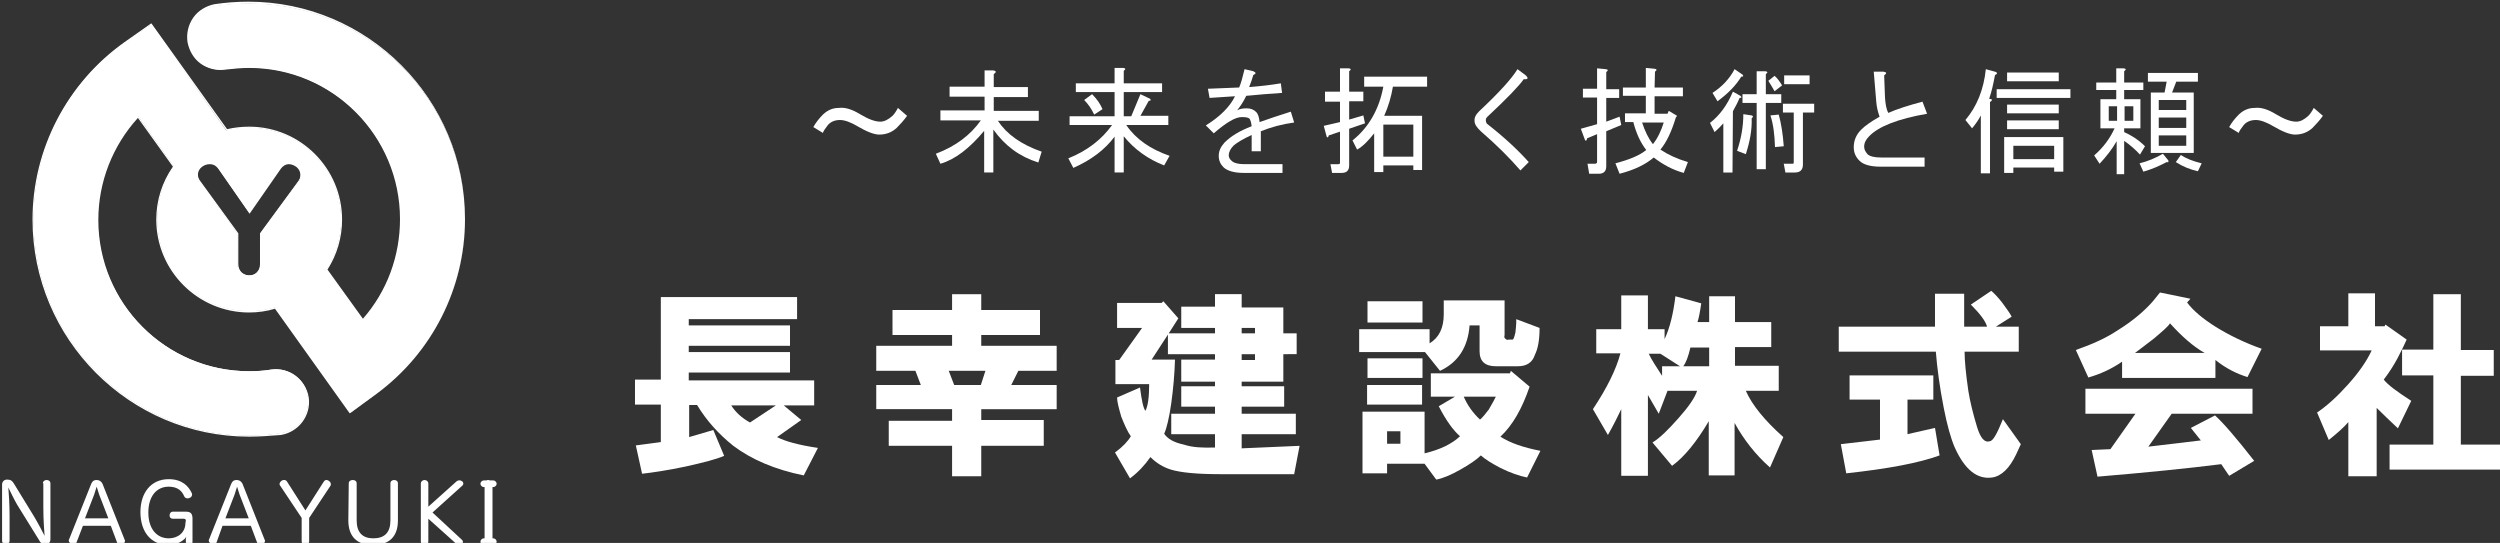
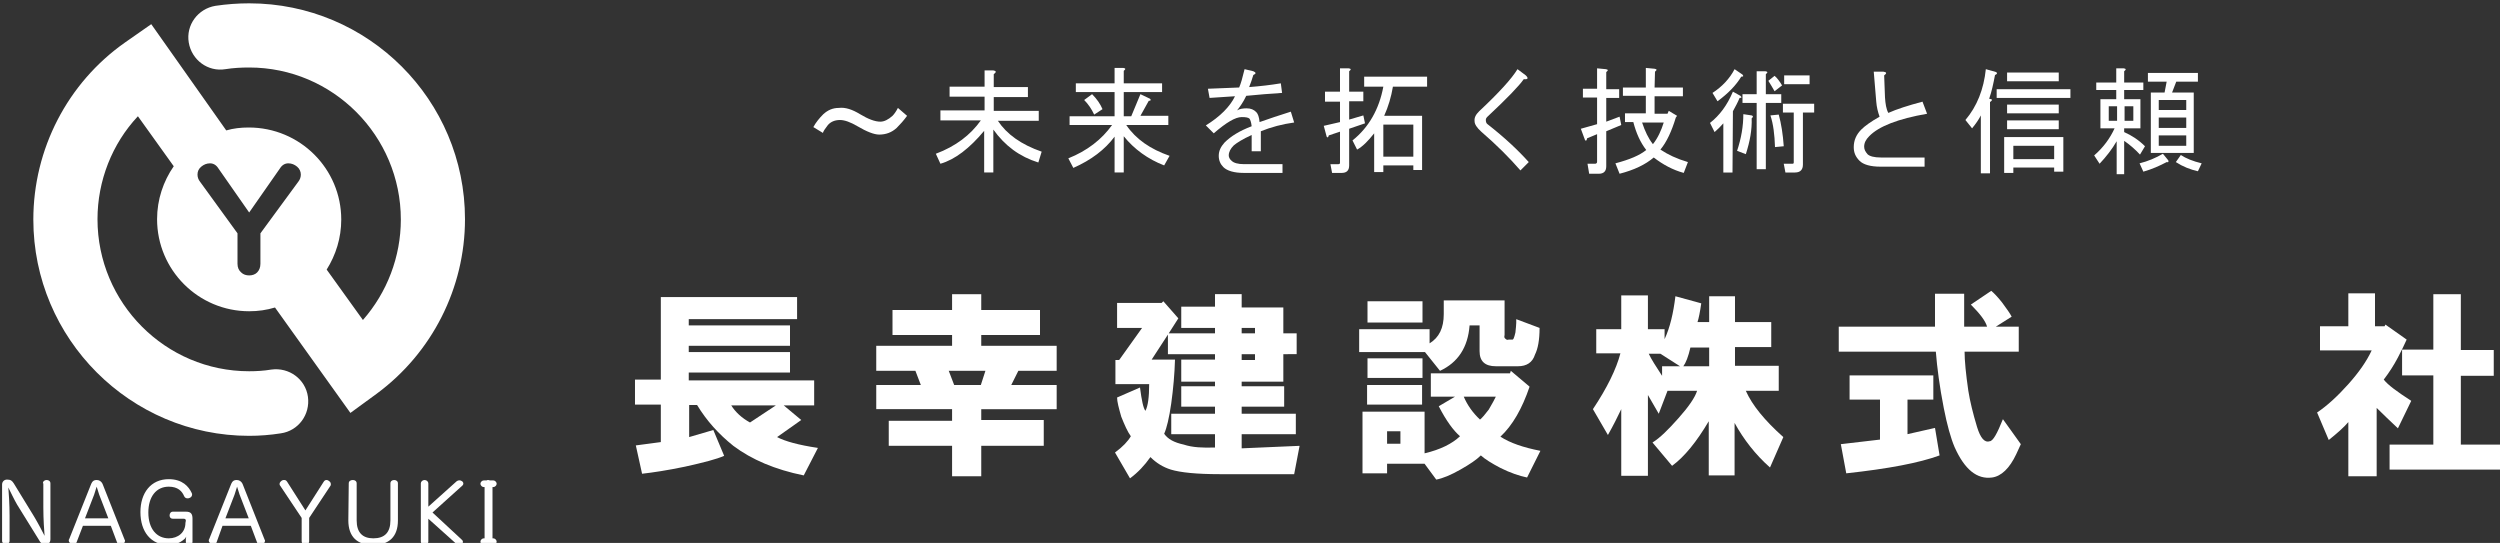
<svg xmlns="http://www.w3.org/2000/svg" version="1.1" id="レイヤー_1" x="0px" y="0px" viewBox="0 0 600 130.3" style="enable-background:new 0 0 600 130.3;" xml:space="preserve">
  <rect x="0" y="0" width="600" height="130.3" fill="#333333" stroke="none" />
  <style type="text/css">
	.st0{fill:#FFFFFF;}
</style>
  <g>
    <g>
      <path class="st0" d="M59.8,0.8c-2.7,0-5.4,0.2-8.1,0.6c-4.2,0.7-7.1,4.6-6.4,8.8c0.7,4.2,4.6,7.1,8.8,6.4c1.9-0.3,3.8-0.4,5.7-0.4    c20.1,0,36.4,16.4,36.4,36.5c0,8.9-3.3,17.5-9.1,24.1l-8.7-12.1c2.2-3.5,3.5-7.6,3.5-12c0-12.2-9.9-22.1-22.2-22.1    c-1.9,0-3.7,0.2-5.4,0.7l-18-25.5L30,10.2C16.2,19.9,8,35.8,8,52.7c0,28.6,23.3,51.9,51.8,51.9c2.5,0,5.1-0.2,7.6-0.6    c4.2-0.6,7.1-4.5,6.5-8.8c-0.6-4.2-4.5-7.1-8.8-6.5c-1.8,0.3-3.6,0.4-5.3,0.4c-20.1,0-36.4-16.4-36.4-36.5    c0-9.2,3.5-18.1,9.7-24.7l8.6,12c-2.5,3.6-4,8-4,12.7c0,12.2,9.9,22.1,22.1,22.1c2.2,0,4.2-0.3,6.2-0.9l18.1,25.3l6.3-4.6    c13.3-9.8,21.2-25.4,21.2-41.9C111.6,24,88.4,0.8,59.8,0.8z M71.6,43.6L62.5,56v7.3c0,0.9-0.3,1.6-0.8,2.1s-1.2,0.7-1.9,0.7    s-1.4-0.2-1.9-0.7c-0.6-0.5-0.9-1.2-0.9-2.1V56l-9-12.4c-0.4-0.5-0.6-1.1-0.6-1.7c0-0.8,0.3-1.4,0.9-1.9c0.6-0.5,1.3-0.8,2.1-0.8    s1.5,0.4,2,1.2L59.8,51l7.4-10.6c0.5-0.8,1.2-1.2,2-1.2s1.5,0.3,2.1,0.8s0.9,1.2,0.9,1.9C72.2,42.5,72,43.1,71.6,43.6z" />
-       <path class="st0" d="M59.8,104.8c-28.7,0-52-23.4-52-52.1c0-16.9,8.3-32.8,22.1-42.6l6.4-4.5l0.1,0.1L54.5,31    c1.7-0.4,3.5-0.6,5.3-0.6c12.3,0,22.3,10,22.3,22.3c0,4.3-1.2,8.4-3.5,12l8.5,11.8c5.8-6.6,8.9-15.1,8.9-23.9    c0-20-16.2-36.3-36.2-36.3c-1.9,0-3.8,0.2-5.7,0.4c-2.1,0.3-4.2-0.2-5.9-1.4s-2.8-3.1-3.2-5.2c-0.3-2.1,0.2-4.2,1.4-5.9    s3.1-2.8,5.1-3.2c2.7-0.4,5.4-0.6,8.1-0.6c28.7,0,52,23.4,52,52.1c0,16.5-8,32.2-21.3,42l-6.4,4.7l0.1,0.1L66,74.1    c-2,0.6-4.1,0.9-6.2,0.9c-12.3,0-22.3-10-22.3-22.3c0-4.6,1.4-9,4-12.7l-8.4-11.7C27,35,23.6,43.7,23.6,52.8    c0,20,16.2,36.3,36.2,36.3c1.8,0,3.6-0.1,5.3-0.4c4.3-0.6,8.3,2.4,9,6.7c0.6,4.3-2.4,8.3-6.7,9C64.9,104.6,62.3,104.8,59.8,104.8z     M36.2,6l-6.1,4.3c-13.7,9.7-22,25.6-22,42.4c0,28.5,23.2,51.8,51.7,51.8c2.5,0,5.1-0.2,7.6-0.6c4.1-0.6,7-4.5,6.4-8.6    s-4.5-7-8.6-6.4c-1.8,0.3-3.6,0.4-5.4,0.4c-20.2,0-36.6-16.4-36.6-36.6c0-9.2,3.5-18.1,9.7-24.9l0.1-0.2l0.1,0.2l8.7,12.1l0,0.1    c-2.6,3.7-4,8.1-4,12.6c0,12.1,9.9,22,22,22c2.1,0,4.2-0.3,6.2-0.9h0.1l0.1,0.1l18,25.1l6.2-4.5c13.2-9.7,21.2-25.3,21.2-41.8    c0-28.5-23.2-51.7-51.7-51.7c-2.7,0-5.4,0.2-8.1,0.6c-2,0.3-3.7,1.4-4.9,3s-1.7,3.6-1.4,5.6s1.4,3.7,3,4.9s3.6,1.7,5.6,1.4    c1.9-0.3,3.8-0.5,5.7-0.5C80,16,96.4,32.5,96.4,52.7c0,8.9-3.3,17.5-9.2,24.2l-0.1,0.2l-8.9-12.4l0.1-0.1    c2.3-3.6,3.5-7.7,3.5-11.9c0-12.1-9.9-22-22-22c-1.8,0-3.6,0.2-5.3,0.7h-0.1l-0.1-0.1L36.2,6z M59.8,66.3c-0.8,0-1.5-0.3-2-0.7    c-0.6-0.5-0.9-1.3-0.9-2.2V56l-9.1-12.4c-0.4-0.5-0.6-1.1-0.6-1.8c0-0.8,0.3-1.5,1-2.1c0.6-0.5,1.4-0.8,2.2-0.8s1.6,0.4,2.2,1.2    l7.2,10.4L67,40.1c0.6-0.8,1.3-1.2,2.2-1.2c0.8,0,1.6,0.3,2.2,0.8c0.6,0.6,1,1.2,1,2c0,0.6-0.2,1.2-0.6,1.8l-9,12.4v7.3    c0,0.9-0.3,1.7-0.9,2.2C61.3,66,60.6,66.3,59.8,66.3z M50.4,39.4c-0.7,0-1.4,0.2-2,0.7s-0.9,1.1-0.9,1.8c0,0.6,0.2,1.1,0.6,1.6    L57.2,56v7.4c0,0.8,0.3,1.5,0.8,2c0.5,0.4,1.1,0.7,1.8,0.7s1.3-0.2,1.8-0.7s0.8-1.1,0.8-2V56l0,0l9.1-12.4c0.4-0.5,0.6-1,0.6-1.6    c0-0.7-0.3-1.3-0.8-1.8c-0.6-0.5-1.3-0.8-2-0.8s-1.4,0.4-1.9,1.1l-7.5,10.8l-7.5-10.8C51.8,39.7,51.1,39.4,50.4,39.4z" />
    </g>
    <g>
      <path class="st0" d="M10.3,116c0-0.5,0.4-0.8,0.9-0.8s0.9,0.3,0.9,0.8v13.4c0,0.8-0.4,1.2-1.2,1.2s-1.2-0.3-1.6-1.1l-5.2-8.4    C3.4,119.9,2.5,118,2,117c0.1,1.2,0.3,4,0.3,6.8v6c0,0.5-0.4,0.8-0.9,0.8s-0.9-0.3-0.9-0.8v-13.5c0-0.7,0.5-1.2,1.2-1.2    c0.9,0,1.2,0.3,1.6,0.9l4.9,8c0.9,1.5,2,3.6,2.5,4.6c-0.1-1.2-0.3-4-0.3-6.8V116H10.3z" />
      <path class="st0" d="M18.4,130.1c-0.1,0.4-0.4,0.5-0.8,0.5c-0.1,0-0.3,0-0.4-0.1c-0.4-0.1-0.7-0.4-0.7-0.8c0-0.1,0-0.2,0.1-0.3    l5.3-13.3c0.3-0.7,0.7-0.9,1.3-0.9c0.6,0,1.1,0.3,1.4,0.9l5.3,13.4c0.1,0.1,0.1,0.2,0.1,0.3c0,0.4-0.3,0.7-0.7,0.8    c-0.1,0-0.2,0.1-0.4,0.1c-0.4,0-0.7-0.2-0.8-0.5l-1.5-4h-6.7L18.4,130.1z M26,124.4l-2.2-5.7c-0.2-0.6-0.4-1.2-0.6-1.9    c-0.2,0.7-0.4,1.3-0.6,1.9l-2.2,5.7H26z" />
      <path class="st0" d="M44.6,125c0-0.3-0.1-0.5-0.5-0.5h-2.6c-0.5,0-0.8-0.3-0.8-0.8s0.3-0.9,0.8-0.9h3.1c1.2,0,1.6,0.5,1.6,1.7v5.5    c0,0.6-0.3,0.8-0.8,0.8s-0.8-0.3-0.8-0.7v-0.5c0-0.2,0-0.5,0.1-0.8c-0.1,0.2-0.4,0.6-0.6,0.7c-0.8,0.7-2.1,1.3-3.6,1.3    c-4.3,0-6.8-3.2-6.8-7.9c0-4.6,2.5-7.9,6.8-7.9c3.3,0,4.8,1.8,5.5,3.3c0.1,0.2,0.1,0.3,0.1,0.4c0,0.4-0.3,0.7-0.6,0.8    c-0.2,0.1-0.3,0.1-0.5,0.1c-0.3,0-0.6-0.1-0.8-0.5c-0.5-1.2-1.5-2.3-3.7-2.3c-3,0-4.9,2.4-4.9,6.2c0,3.9,2,6.2,4.9,6.2    c2.2,0,4-1.4,4-3.7L44.6,125L44.6,125z" />
      <path class="st0" d="M52,130.1c-0.1,0.4-0.4,0.5-0.8,0.5c-0.1,0-0.3,0-0.4-0.1c-0.4-0.1-0.7-0.4-0.7-0.8c0-0.1,0-0.2,0.1-0.3    l5.3-13.3c0.3-0.7,0.7-0.9,1.3-0.9s1.1,0.3,1.4,0.9l5.3,13.4c0.1,0.1,0.1,0.2,0.1,0.3c0,0.4-0.3,0.7-0.7,0.8    c-0.1,0-0.2,0.1-0.4,0.1c-0.4,0-0.7-0.2-0.8-0.5l-1.5-4h-6.8L52,130.1z M59.7,124.4l-2.2-5.7c-0.2-0.6-0.4-1.2-0.6-1.9    c-0.2,0.7-0.4,1.3-0.6,1.9l-2.2,5.7H59.7z" />
      <path class="st0" d="M77.7,115.6c0.2-0.3,0.4-0.4,0.7-0.4c0.2,0,0.4,0.1,0.5,0.2c0.3,0.2,0.5,0.4,0.5,0.8c0,0.1,0,0.3-0.1,0.4    l-5.1,7.7v5.6c0,0.5-0.4,0.8-0.9,0.8c-0.6,0-0.9-0.3-0.9-0.8v-5.6l-5.2-7.8c-0.1-0.1-0.1-0.3-0.1-0.4c0-0.3,0.3-0.6,0.6-0.8    c0.2-0.1,0.4-0.1,0.5-0.1c0.3,0,0.5,0.1,0.7,0.4l4.4,6.9L77.7,115.6z" />
      <path class="st0" d="M83.7,116c0-0.5,0.4-0.8,1-0.8c0.5,0,0.9,0.3,0.9,0.8v8.9c0,2.9,1.4,4.3,4,4.3c2.7,0,4.1-1.4,4.1-4.3V116    c0-0.5,0.4-0.8,0.9-0.8s0.9,0.3,0.9,0.8v8.9c0,3.9-2.1,5.9-6,5.9c-3.8,0-5.9-2-5.9-5.9L83.7,116L83.7,116z" />
      <path class="st0" d="M103.8,123l7.1-6.4c0.4-0.3,0.4-0.8,0-1.1c-0.4-0.3-0.9-0.3-1.3,0l-6.8,6.1V116c0-0.4-0.4-0.8-0.9-0.8    s-0.9,0.4-0.9,0.8v14c0,0.4,0.4,0.8,0.9,0.8s0.9-0.4,0.9-0.8v-5.5l6.8,6.1c0.2,0.2,0.4,0.2,0.6,0.2s0.5-0.1,0.6-0.2    c0.4-0.3,0.4-0.8,0-1.1L103.8,123z" />
      <path class="st0" d="M118.4,129.2h-0.2v-12.3h0.2c0.4,0,0.8-0.4,0.8-0.8s-0.4-0.8-0.8-0.8h-0.8c-0.1,0-0.3-0.1-0.4-0.1    s-0.3,0-0.4,0.1h-0.7c-0.4,0-0.8,0.4-0.8,0.8s0.4,0.8,0.8,0.8h0.2v12.3h-0.2c-0.4,0-0.8,0.4-0.8,0.8c0,0.4,0.4,0.8,0.8,0.8h2.3    c0.4,0,0.8-0.4,0.8-0.8C119.2,129.6,118.8,129.2,118.4,129.2z" />
    </g>
  </g>
  <g>
    <g>
      <path class="st0" d="M206.4,27.4c2,1.2,3.6,1.8,4.9,1.8c0.9,0,1.9-0.5,2.9-1.4c0.4-0.4,0.9-1.1,1.3-1.9l2.2,1.9    c-0.8,1.1-1.6,2-2.5,2.9c-1.2,1.1-2.6,1.6-4.2,1.6c-1.2,0-3-0.7-5.2-2c-1.7-1-3.1-1.5-4.2-1.5c-1.2,0-2.2,0.4-2.9,1.2    c-0.7,0.9-1.1,1.5-1.2,1.9l-2.3-1.4c0.6-1.1,1.4-2.1,2.4-3.1c1.1-1,2.3-1.5,3.7-1.5C202.9,25.7,204.6,26.3,206.4,27.4z" />
      <path class="st0" d="M224.6,36.9c4.8-1.8,8.3-4.5,10.8-8h-9.7v-2.4h10.6v-3.3h-8.4v-2.4h8.4v-3.9h2.1c0.7,0.1,0.8,0.4,0.1,0.9v3.1    h8.2v2.4h-8.2v3.3h10.8V29h-9.8c2.1,3.2,5.6,5.7,10.5,7.4l-0.8,2.6c-4.5-1.4-8-4-10.8-7.9v10.3h-2.2v-10c-3.5,4.2-7,6.9-10.5,7.9    L224.6,36.9z" />
      <path class="st0" d="M266.9,30h-10.2v-2.1h10.8v-5.8h-9.3V20h9.3v-3.7h2.1c0.6,0.1,0.6,0.3,0.1,0.7v3h9.2v2.1h-9.2v5.8h1.8    l2.2-5.3l2.3,1.1c0.3,0.3,0.2,0.5-0.3,0.5l-2,3.6h6.7V30h-10.1c2.3,3.4,5.8,5.8,10.4,7.4l-1.3,2.3c-3.9-1.5-7.2-3.9-9.7-7v8.7    h-2.2v-8.6c-2.3,3.1-5.6,5.6-9.9,7.5l-1.2-2.3C260.9,36.2,264.4,33.5,266.9,30z M262.1,22.6c1.2,1.2,2,2.4,2.5,3.6l-2,1.3    c-0.6-1.3-1.4-2.5-2.4-3.5L262.1,22.6z" />
      <path class="st0" d="M299.2,26c1,0,1.7,0.3,2.3,0.9c0.4,0.4,0.7,1.2,0.8,2.4c2.2-0.8,4.7-1.6,7.5-2.5l0.8,2.6    c-2.9,0.4-5.5,1.1-8,2.1v4.8h-2.2v-3.9c-2.2,1-3.6,1.9-4.3,2.5c-0.8,0.8-1.2,1.6-1.2,2.4c0,0.4,0.2,0.9,0.7,1.3    c0.5,0.5,1.5,0.8,3,0.8h9.2v2.1h-9.3c-2.3,0-4-0.5-4.9-1.4c-0.7-0.7-1.1-1.6-1.1-2.7c0-1.2,0.5-2.2,1.4-3.2    c1.5-1.5,3.6-2.8,6.5-3.9c-0.1-0.9-0.3-1.5-0.5-1.8c-0.3-0.3-0.9-0.4-1.9-0.4c-1.5,0-3.7,1.3-6.7,3.9l-1.9-1.9    c3.4-2.1,5.8-4.5,7-7c-2,0.1-4.1,0.3-6.1,0.4l-0.4-2.2c2.6-0.1,5.1-0.2,7.5-0.3c0.4-0.9,0.8-2.3,1.3-4.4l2.1,0.5    c0.7,0.3,0.7,0.6,0,0.9c-0.3,1-0.6,1.9-1,2.9c2.6-0.2,5.2-0.5,7.6-0.9l0.3,2.3c-2.9,0.2-5.7,0.4-8.6,0.7c-0.7,1.5-1.5,2.6-2.2,3.5    C297.5,26.1,298.4,26,299.2,26z" />
      <path class="st0" d="M327.2,24.3h-3.4v4.4l3.4-1l0.4,1.9l-3.8,1.3v8.8c0,1.2-0.6,1.8-1.8,1.8h-2.3l-0.4-2.1h1.9    c0.3,0,0.4-0.1,0.4-0.4v-7.4l-2.7,0.9c-0.1,0.5-0.3,0.6-0.5,0.3l-0.7-2.6l3.9-0.9v-4.9H318V22h3.6v-5.6h2.1    c0.6,0.1,0.6,0.3,0.1,0.7V22h3.4V24.3z M341.4,40.8h-2.2v-1.1H332v1.6h-2.2V32c-1.5,1.9-2.8,3.2-4.1,3.9l-1.1-2.2    c3.9-3.1,6.4-7.5,7.4-12.9h-4.6v-2.4h15.1v2.4h-8.2c-0.4,2.4-1.1,4.8-2.1,7h9.1v13H341.4z M339.2,37.6v-7.7H332v7.7H339.2z" />
      <path class="st0" d="M355,26.7c4.8-4.5,7.8-7.8,9.2-10.1l2,1.5c0.7,0.7,0.5,1-0.5,0.9c-1.1,1.6-4,4.6-8.7,9    c-0.3,0.3-0.4,0.5-0.4,0.8c0,0.4,0.1,0.8,0.4,1c4.1,3.2,7.4,6.3,9.9,9.1l-2,2c-2.6-3-5.7-6.1-9.4-9.3c-1.1-1-1.6-1.8-1.6-2.5    C353.8,28.2,354.2,27.5,355,26.7z" />
      <path class="st0" d="M383.3,38.8v-6.6l-2.4,1c-0.1,0.6-0.3,0.7-0.5,0.4l-1-2.7l3.9-1.1v-6.4h-3.4v-2.1h3.4v-4.9l2.1,0.2    c0.6,0.1,0.6,0.3,0.1,0.7v4.1h3.1v2.1h-3.1v5.7l3.2-1.2l0.4,2l-3.6,1.5v8.4c0,1.2-0.6,1.8-1.8,1.8h-2.3l-0.4-2.4h1.9    C383.2,39.2,383.3,39.1,383.3,38.8z M397.1,21h6.8v2.1h-6.8v4.2h3.1l0.3-0.7l2,1.2l-0.3,0.4c-1,3.3-2.2,5.9-3.7,7.7    c1.8,1.2,3.9,2.2,6.6,3l-1,2.6c-2.6-0.7-5-2-7.2-3.7c-2,1.7-4.7,3-8.2,3.9l-1-2.5c3.4-0.9,5.8-1.9,7.4-3.2c-1.4-1.8-2.4-4-3.1-6.7    h-2v-2.1h5V23h-5.5v-2h5.5v-4.7l2.1,0.2c0.6,0.1,0.6,0.3,0.1,0.7L397.1,21L397.1,21z M394.1,29.4c0.7,2.1,1.5,3.8,2.6,5.2    c1.2-1.5,2-3.3,2.6-5.2C399.3,29.4,394.1,29.4,394.1,29.4z" />
      <path class="st0" d="M415.8,41.4h-2.2V29.6c-0.6,0.7-1.3,1.4-2.1,2.1l-1.1-2.2c2.3-1.8,4.1-4.2,5.5-7.5l1.8,1    c0.4,0.4,0.3,0.5-0.2,0.5c-0.4,1-1,2.1-1.6,3.2L415.8,41.4L415.8,41.4z M416.3,16.6l1.9,1.3c0.3,0.4,0.2,0.5-0.3,0.5    c-1.2,2-3.1,4-5.7,5.9l-1.2-2C413.3,20.8,415.1,18.9,416.3,16.6z M419,37l-2.1-0.8c1-3,1.5-5.9,1.5-8.8l2,0.3    c0.4,0.1,0.4,0.4,0,0.7C420.5,31.1,420,33.9,419,37z M423.8,24.7v15.9h-2.2V24.7h-3.4v-2.1h3.4v-5.5h2.1c0.6,0.1,0.6,0.3,0.1,0.7    v4.8h3.7v2.1C427.5,24.7,423.8,24.7,423.8,24.7z M425.9,21.9c-0.5-0.9-1-1.7-1.5-2.5l1.5-1.2c0.6,0.5,1.2,1.3,1.8,2.3L425.9,21.9z     M428.1,35.1l-2.1,0.2c-0.1-3-0.4-5.5-1.1-7.6l2-0.2C427.5,29.7,427.9,32.2,428.1,35.1z M427.8,24.9h7.6V27h-2.7v12.5    c0,1.2-0.6,1.9-1.9,1.9h-2.3l-0.4-2.1h2.1c0.2,0,0.3-0.1,0.3-0.3V27h-2.6v-2.1H427.8z M428.2,18.1h6.1v2.1h-6.1V18.1z" />
      <path class="st0" d="M449.7,17.2h2.3c0.8,0.1,0.9,0.4,0.2,0.9l0.2,5.3c0.1,1.5,0.3,2.8,0.8,3.7c2-0.9,4.8-1.8,8.2-2.7l1.1,2.9    c-6.9,1.2-11.6,3-13.9,5.4c-0.8,0.8-1.2,1.6-1.2,2.5c0,0.7,0.3,1.2,0.8,1.8c0.5,0.5,1.6,0.8,3.2,0.8h10.5V40h-10.6    c-2.4,0-4.1-0.5-5-1.4c-1-1-1.4-2-1.4-3.3c0-1.6,0.6-3,1.8-4.2c0.9-0.9,2.3-1.9,4.4-3.1c-0.4-1.1-0.7-2.3-0.8-3.6L449.7,17.2z" />
      <path class="st0" d="M471.7,28.8c2.8-3.3,4.4-7.4,4.9-12.2l2.5,0.7c0.3,0.3,0.2,0.5-0.3,0.7c-0.4,2.1-0.8,4-1.4,5.7    c0.8,0.1,0.9,0.3,0.2,0.8v17.1h-2.2V27.7c-0.5,1-1.2,2-2.1,3.1L471.7,28.8z M479.2,21.4h17.7v2.1h-17.7V21.4z M481,32.9h14.2v8.3    H493v-1h-9.8v1.3H481V32.9z M481.7,17.4h12.4v2.1h-12.4V17.4z M481.7,27.2v-2.1h12.4v2.1H481.7z M481.7,31v-2.1h12.4V31H481.7z     M493,35h-9.8v3.2h9.8V35z" />
      <path class="st0" d="M509.9,41.8H508v-7.9c-1.1,1.9-2.5,3.7-4.1,5.4l-1.3-2c2.2-1.9,3.8-4.1,4.9-6.5h-3.4v-7h3.8v-2.2h-4.8v-1.8    h4.8v-3.4h1.8c0.6,0.1,0.6,0.3,0.1,0.7v2.7h4.6v1.8h-4.6v2.2h3.9v7h-3.9v0.9c1.8,0.8,3.5,1.9,5,3.4l-1.2,2    c-1.2-1.3-2.5-2.4-3.8-3.3v8H509.9z M506.1,25.5V29h2v-3.5H506.1z M509.9,25.5V29h2.1v-3.5H509.9z M520.4,38.5    c0.1,0.4,0,0.5-0.4,0.4c-1.7,0.9-3.5,1.7-5.6,2.3l-0.9-2c2-0.5,3.9-1.3,5.6-2.3L520.4,38.5z M519.5,22.2l0.5-2.6h-4.5v-2.1h12v2.1    h-5.2l-1,2.6h5.2v14.5h-10.3V22.2H519.5z M518.1,24v2.4h6.6V24H518.1z M518.1,28.2v2.5h6.6v-2.5H518.1z M518.1,35h6.6v-2.5h-6.6    V35z M523.4,37.2c1.2,0.8,2.9,1.5,5,2l-0.9,1.9c-1.8-0.4-3.6-1.1-5.3-2.2L523.4,37.2z" />
-       <path class="st0" d="M546.2,27.4c2,1.2,3.6,1.8,4.9,1.8c1,0,1.9-0.5,2.9-1.4c0.4-0.4,0.9-1.1,1.3-1.9l2.2,1.9    c-0.8,1.1-1.6,2-2.5,2.9c-1.2,1.1-2.6,1.6-4.2,1.6c-1.2,0-3-0.7-5.2-2c-1.7-1-3.1-1.5-4.2-1.5c-1.2,0-2.2,0.4-2.9,1.2    c-0.7,0.9-1.1,1.5-1.2,1.9l-2.3-1.4c0.6-1.1,1.4-2.1,2.4-3.1c1.1-1,2.3-1.5,3.7-1.5C542.7,25.7,544.4,26.3,546.2,27.4z" />
    </g>
    <g>
      <path class="st0" d="M192.3,100.8l-5.8,4.1c1.9,1,5.1,1.9,9.8,2.6l-3.4,6.6c-6.9-1.4-12.5-3.8-16.9-7.1c-3.5-2.8-6.4-6-8.7-9.8    h-1.9v7.7l5.8-1.7l2.6,6.2c-1.8,0.8-4.9,1.6-9.4,2.6c-4.3,0.9-7.7,1.4-10.3,1.7l-1.5-6.8l6-0.8v-9h-6.2v-6h6.2V71.3h32.7v5.3h-26    v1.5h24.3V83h-24.3v1.5h24.3v4.9h-24.3v1.9h30.1v6h-7.3L192.3,100.8z M186.2,97.3h-10.7c1,1.6,2.5,3,4.5,4.1L186.2,97.3z" />
      <path class="st0" d="M210.3,83h18.2v-2.6h-14.3v-6h14.3v-3.8h7v3.8h14.1v6h-14.1V83h18.1v6h-9.2l-1.7,3.4h10.9v5.8h-18.1v2.6h15    v6.2h-15v7.3h-7V107h-15.2v-6h15.2v-2.8h-18.2v-5.8H221l-1.3-3.4h-9.4V83z M227.7,89l1.3,3.4h6.4l1.1-3.4H227.7z" />
      <path class="st0" d="M268.1,95.4l5.5-2.4c0.4,3.1,0.8,5,1.3,5.6c0.6-1.1,0.9-3.3,0.9-6.4h-8.1v-5.8h0.9l5.5-7.7h-6v-6h10.7    l0.4-0.4l3.6,4.1l-2.3,3.6h11.1v-1.3h-8.1v-5.1h8.1v-3h6.4v3.2h10V80h3.2v5H308v6.6h-10v1.1h10.2v4.9H298v1.7h13v4.9h-13v3.4    l13.9-0.6l-1.3,6.8h-17.9c-5.5,0-9.4-0.4-11.7-1.1c-1.9-0.6-3.5-1.6-4.9-3c-1.4,2-3,3.7-4.9,5.1l-3.6-6.2c1.9-1.4,3.1-2.7,3.8-3.9    c-0.8-1.1-1.5-2.7-2.3-4.7C268.5,97.9,268.1,96.4,268.1,95.4z M291.6,107.4v-3.2h-10.5v-4.9h10.5v-1.7h-8.1v-4.9h8.1v-1.1h-8.1    v-5.3h8.1V85h-11.3v-4.7l-3.9,6h5.6c-0.1,3.4-0.4,6.9-0.9,10.5c-0.5,3.5-1.1,6-1.7,7.3c0.9,1.3,2.4,2.1,4.7,2.6    C286.2,107.4,288.7,107.5,291.6,107.4z M298,80h3.2v-1.3H298V80z M298,86.4h3.2V85H298V86.4z" />
      <path class="st0" d="M346.2,72.1h14.9v8.3c-0.1,0.4-0.1,0.7,0.2,0.9c0.3,0.3,0.5,0.3,0.8,0.2h0.8c0.3,0.1,0.5-0.4,0.8-1.7    c0.1-1,0.2-1.8,0.2-2.3v-0.9l5.6,2.1c0,2.9-0.4,5-1.1,6.4c-0.6,1.9-2,2.8-4.1,2.8H359c-2.6,0-3.9-1.2-3.9-3.6v-6.2h-2.4    c-0.4,5.3-2.8,8.9-7.1,10.9l-3.6-4.5h-15.8V79h16.9v3.4c2.3-1.4,3.4-3.7,3.4-7v-3.3H346.2z M345.3,97.5l3.9-2.3h-5.8v-5.6h19    l0.2-0.6l4.5,3.8c-1.8,5.3-4.1,9.3-7,12c2.3,1.5,5.5,2.6,9.6,3.4l-3.2,6.4c-1.9-0.4-4-1.1-6.4-2.3c-2.1-1.1-3.7-2.1-4.7-3    c-1,1-2.6,2.1-4.9,3.4s-4.2,2.1-5.8,2.4l-2.8-3.8h-9v2.3H327V98.8h14.9v10c3.8-0.9,6.6-2.3,8.5-4.1    C348.8,103.3,347.1,101,345.3,97.5z M328.2,72.3h13.2v5.1h-13.2V72.3z M328.2,86h13.2v4.7h-13.2V86z M341.3,97.1h-13.2v-4.7h13.2    V97.1z M332.9,106.5h3.2v-3h-3.2V106.5z M359,95.2h-7.7c0.9,2.1,2.2,3.9,3.9,5.5c0.5-0.4,1.2-1.2,2.1-2.4    C358.2,96.8,358.7,95.8,359,95.2z" />
      <path class="st0" d="M399.5,79v2.4c1.3-2.8,2.1-6.2,2.6-10.3l6.2,1.7c-0.3,2.1-0.6,3.6-0.9,4.5h2.8v-6.2h6.2v6.2h8.7v6h-8.7v4.5    h10.5v6H419c1.5,3.4,4.5,7.1,9,11.1l-3.2,7.3c-3.5-3.1-6.3-6.7-8.5-10.7v12.6h-6.2v-13c-2.9,4.9-5.8,8.5-8.8,10.7l-4.7-5.6    c1.8-1.1,3.8-3.1,6.2-5.8c2.5-2.8,4-5,4.5-6.6h-7.1l-2.1,5.5l-2.6-4.5v19.4h-6.4v-16c-0.9,1.9-1.9,3.9-3.2,6.2l-3.6-6.2    c3.4-5.1,5.6-9.6,6.6-13.4h-5.8V79h6v-8.1h6.4V79H399.5z M395.7,84.9c0.6,1.3,1.7,3,3.2,5.3v-2.3h4.3l-4.7-3H395.7z M404,87.9h6.2    v-4.5h-4.5C405.2,85.6,404.6,87.1,404,87.9z" />
      <path class="st0" d="M477.9,69.8c0.6,0.5,1.5,1.4,2.6,2.8c1.1,1.5,1.9,2.6,2.3,3.4l-3.8,2.4h5.5v6h-13c0,2.1,0.3,5.3,0.9,9.4    c0.4,2.5,1.1,5.4,2.1,8.7c0.8,2.6,1.8,3.8,3,3.4c0.8,0,1.8-1.8,3.2-5.3l4.3,6l-1.1,2.4c-1.6,3.4-3.6,5.3-5.8,5.6    c-3.6,0.5-6.6-1.9-9-7.3c-0.9-2.1-1.8-5.3-2.6-9.4c-1-5.1-1.6-9.7-1.9-13.5h-23.3v-6h23.1v-7.9h7v7.9h5.5    c-0.4-1.4-1.7-3.1-3.9-5.3L477.9,69.8z M457.8,95.9v8.3l6.6-1.5l1.1,6.6c-4.9,1.8-12.3,3.2-22.4,4.3l-1.3-7l9.4-1.1v-9.6h-7.3    v-5.8H464v5.8C464,95.9,457.8,95.9,457.8,95.9z" />
-       <path class="st0" d="M516.7,72.3l1.7-2.1l7.3,1.5l-0.8,0.9c1.5,2,3.8,3.9,6.8,5.8c3.4,2.1,7.1,3.9,11.1,5.3l-3.4,6.8    c-2.6-0.8-5.2-2.1-7.7-4.1v4.3h-22.4v-3.9c-2.6,1.8-5.3,3-8.1,3.8l-3-6.6c4-1.4,7.3-2.9,10-4.7C511.9,77,514.7,74.6,516.7,72.3z     M535,114.2l-1.9-2.8c-7.9,1-17.8,2-29.7,3L502,108l4.5-0.2l6-8.5h-12v-6h40.1v6h-19.4l-5.6,7.9l12.6-1.5l-2.4-3l5.8-3    c2,1.8,5.1,5.4,9.4,10.9L535,114.2z M512.4,84.7h16.7c-2.8-1.6-5.5-4-8.3-7.1c-0.5,0.8-1.8,1.9-3.8,3.6    C515.2,82.6,513.6,83.8,512.4,84.7z" />
      <path class="st0" d="M569.2,84.1h-12.4v-5.8h6.8v-7.9h6.4v7.9h2.3l0.2-0.4l5.1,3.6c-0.5,1.1-1.2,2.6-2.1,4.3    c-1,1.9-2.1,3.6-3.4,5.3c1,1.3,3.2,2.9,6.6,5.1l-3.2,6.6c-1.9-1.8-3.6-3.4-5.1-4.9v16.4h-6.8v-13c-1.1,1.3-2.7,2.7-4.7,4.3    l-2.8-6.6c2.4-1.6,4.9-3.9,7.5-6.8C566.1,89.4,568,86.7,569.2,84.1z M573.5,106.7H584V90.1h-7.5v-6.2h7.5V70.6h6.6V84h7.9v6.2    h-7.9v16.5h9.8v6h-26.9L573.5,106.7L573.5,106.7z" />
    </g>
  </g>
</svg>